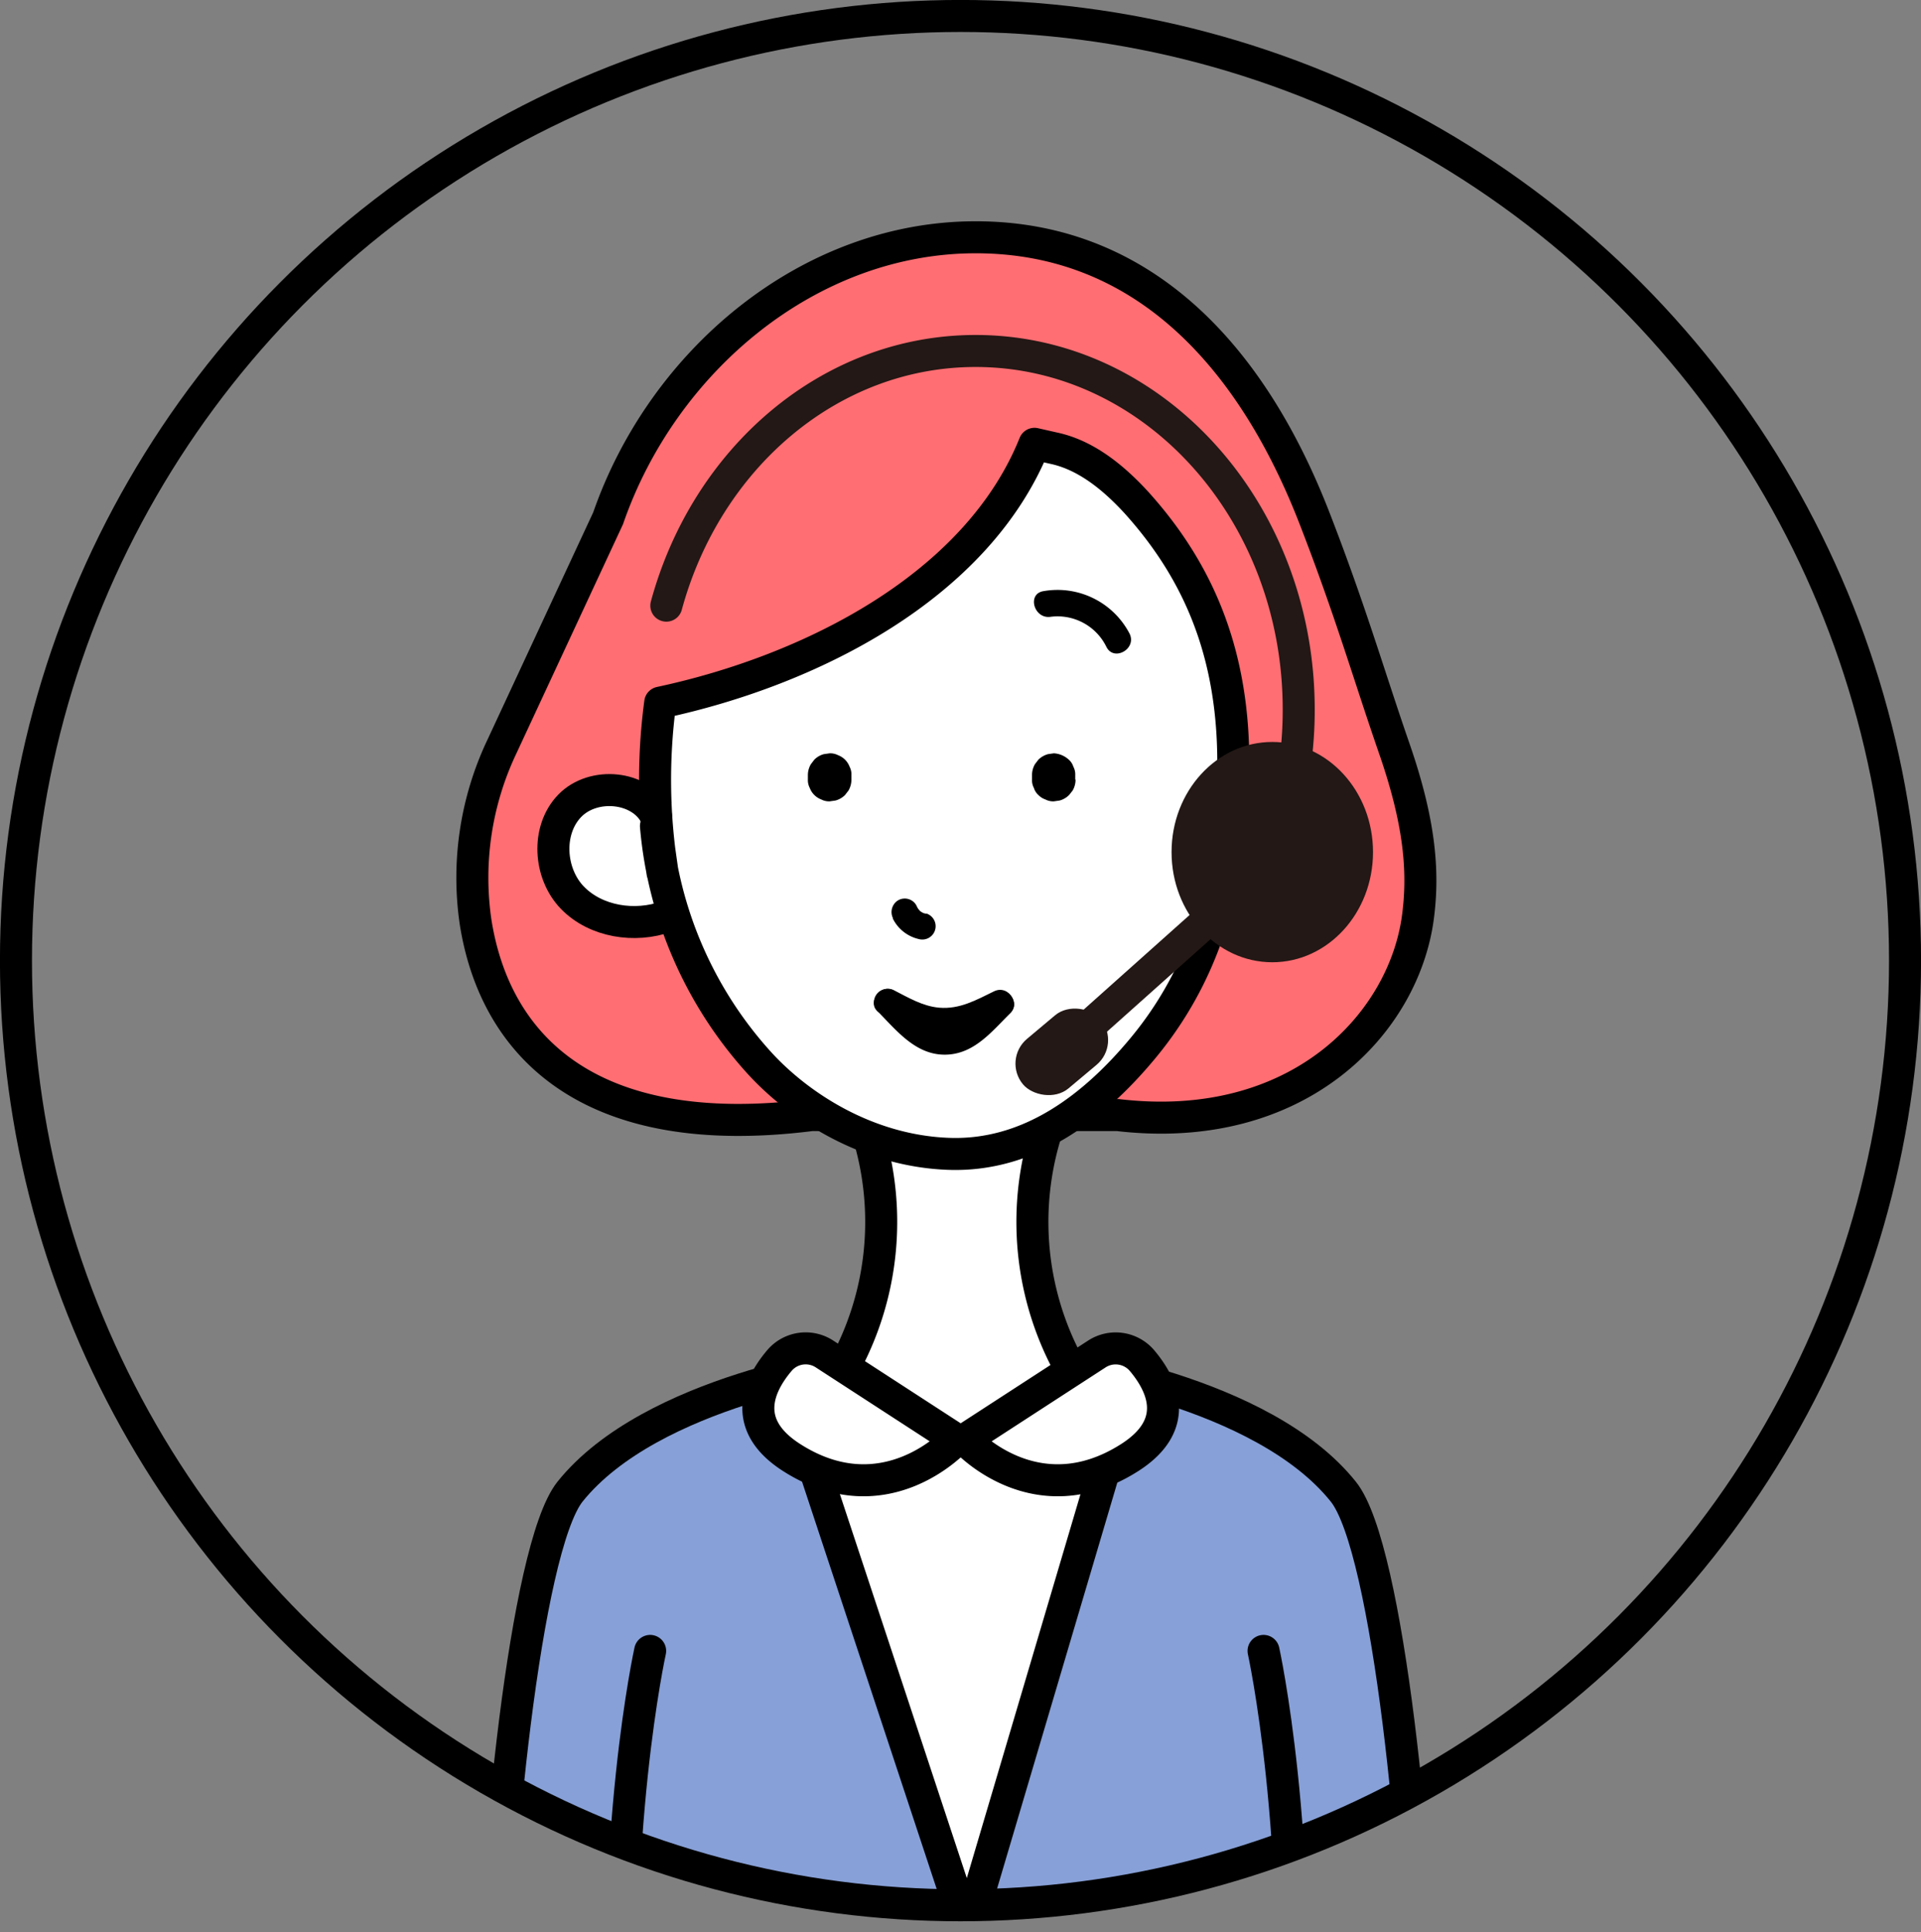
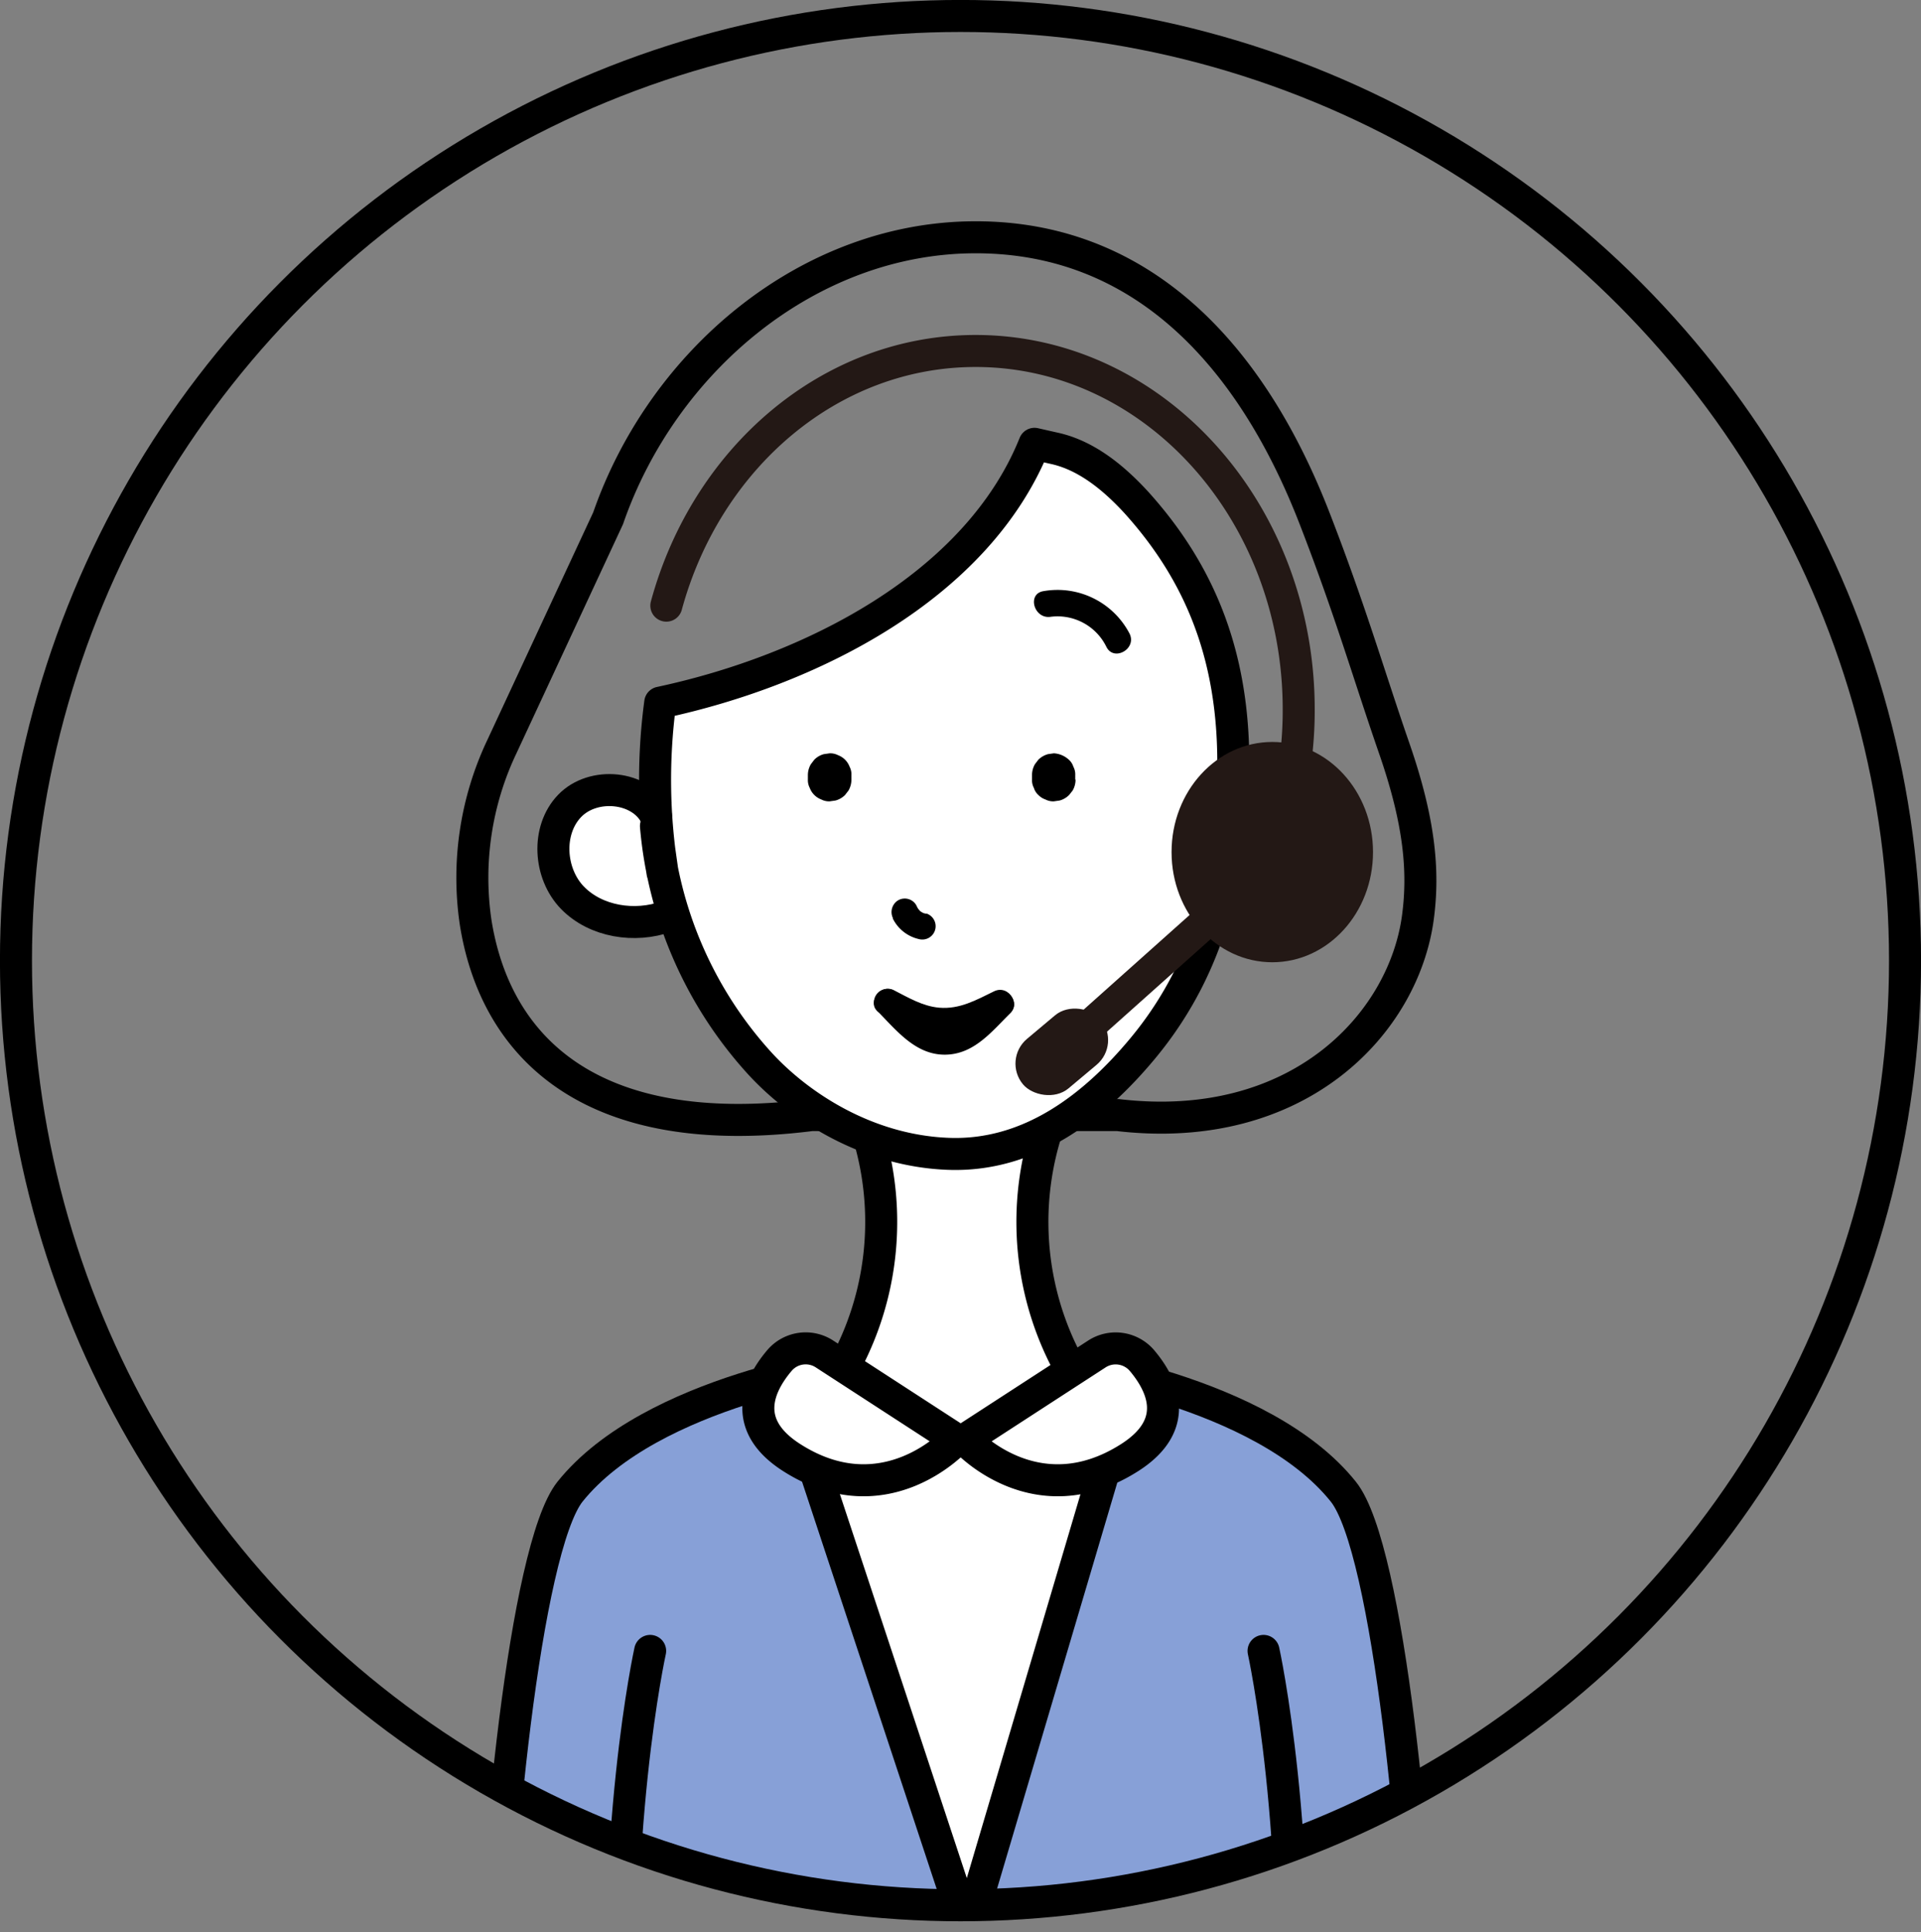
<svg xmlns="http://www.w3.org/2000/svg" id="レイヤー_1" data-name="レイヤー 1" viewBox="0 0 255.14 256.61">
  <rect x="0" y="0" width="255.14" height="256.61" fill="#808080" stroke="none" />
  <defs>
    <clipPath id="clip-path">
      <circle cx="127.57" cy="127.57" r="125.45" style="fill:none" />
    </clipPath>
    <clipPath id="clip-path-2">
      <rect x="61.67" y="172.95" width="131.81" height="84.86" style="fill:none" />
    </clipPath>
  </defs>
  <g id="レイヤー_2" data-name="レイヤー 2">
    <g id="レイヤー_1-2" data-name="レイヤー 1-2">
      <g style="clip-path:url(#clip-path)">
        <g style="clip-path:url(#clip-path-2)">
          <path d="M188.61,323.48c0-30.1.11-35.31,0-55.11s-4.15-62.73-10.19-70.27c-10.8-13.52-37.61-17.1-37.61-17.1H113.36s-26.8,3.57-37.65,17.09c-6,7.54-10.1,50.47-10.18,70.27s0,25,0,55.11" style="fill:#87a0d7" />
          <path d="M86.35,219.24S81,243.41,82.94,278c.84,15.09.74,44.28.74,44.28" style="fill:none;stroke:#000;stroke-linecap:round;stroke-linejoin:round;stroke-width:4.252px" />
          <path d="M188.61,323.48c0-30.1.11-35.31,0-55.11s-4.15-62.73-10.19-70.27c-10.8-13.52-37.61-17.1-37.61-17.1H113.36s-26.8,3.57-37.65,17.09c-6,7.54-10.1,50.47-10.18,70.27s0,25,0,55.11" style="fill:none;stroke:#000;stroke-linecap:round;stroke-linejoin:round;stroke-width:4.252px" />
          <path d="M167.82,219.24s5.34,24.17,3.41,58.75c-.83,15.09-.74,44.28-.74,44.28" style="fill:none;stroke:#000;stroke-linecap:round;stroke-linejoin:round;stroke-width:4.252px" />
        </g>
-         <path d="M148.47,148.08c24,2.81,38-12.16,39.86-26.33.79-6,.25-12.55-3.14-22.33s-5.79-18.21-10.6-30.6c-8.37-21.59-22.84-37.31-45-37.31h0c-22.14,0-41.57,16.38-48.82,37.31L66.68,99.11a40.58,40.58,0,0,0-3.52,23.3c2.53,16.16,14.73,29.44,44.61,25.67Z" style="fill:#ff6e73" />
        <path d="M148.47,148.08c24,2.81,38-12.16,39.86-26.33.79-6,.25-12.55-3.14-22.33s-5.79-18.21-10.6-30.6c-8.37-21.59-22.84-37.31-45-37.31h0c-22.14,0-41.57,16.38-48.82,37.31L66.68,99.11a40.58,40.58,0,0,0-3.52,23.3c2.53,16.16,14.73,29.44,44.61,25.67Z" style="fill:none;stroke:#000;stroke-linecap:round;stroke-linejoin:round;stroke-width:4.252px" />
        <path d="M115.49,150.41h23.43a40,40,0,0,0,10.23,40.46s-8,4.92-22,4.61H127c-14,.31-22-4.61-22-4.61a40,40,0,0,0,10.24-40.46h.22Z" style="fill:#fff;stroke:#000;stroke-linecap:round;stroke-linejoin:round;stroke-width:4.252px" />
        <path d="M88,115.91a77.11,77.11,0,0,1-.31-22.6c20-4.27,42.1-15.44,49.71-34.37l2.51.57c4.26.89,7.92,3.85,11,7.2,9.19,10.17,13.81,22.36,12.74,39.26-.55,8.71-2.11,21.51-11.88,33.26-6.45,7.76-15,14.4-25.8,14s-19.87-6.32-25.12-12.08A53.64,53.64,0,0,1,87.12,109.7Z" style="fill:#fff" />
        <path d="M163.48,108.71c2.29-3.87,8.63-4,11.53-.57s2.13,9.11-1.18,12.15-8.53,3.47-12.64,1.66" style="fill:#fff" />
        <path d="M163.48,108.71c2.29-3.87,8.63-4,11.53-.57s2.13,9.11-1.18,12.15-8.53,3.47-12.64,1.66" style="fill:none;stroke:#000;stroke-linecap:round;stroke-linejoin:round;stroke-width:4.252px" />
        <path d="M87.12,108.35c-2-4-8.34-4.57-11.46-1.33s-2.74,9,.37,12.2,8.28,4,12.51,2.49" style="fill:#fff" />
        <path d="M87.12,108.35c-2-4-8.34-4.57-11.46-1.33s-2.74,9,.37,12.2,8.28,4,12.51,2.49" style="fill:none;stroke:#000;stroke-linecap:round;stroke-linejoin:round;stroke-width:4.252px" />
        <path d="M113.08,103.53v-.6a2.15,2.15,0,0,0-.24-1.11,2.62,2.62,0,0,0-1.53-1.53,2.3,2.3,0,0,0-1.12-.25l-.77.11a2.78,2.78,0,0,0-1.27.74l-.45.59a2.85,2.85,0,0,0-.4,1.45v.6a2.23,2.23,0,0,0,.25,1.11,2.62,2.62,0,0,0,1.53,1.53,2.23,2.23,0,0,0,1.11.25l.77-.11a2.76,2.76,0,0,0,1.28-.74l.45-.58A2.88,2.88,0,0,0,113.08,103.53Z" />
        <path d="M142.81,103.53v-.6a2.13,2.13,0,0,0-.25-1.11,2.05,2.05,0,0,0-.6-.93,3.18,3.18,0,0,0-2-.85l-.77.11a2.9,2.9,0,0,0-1.28.74l-.45.59a2.84,2.84,0,0,0-.39,1.45v.6a2.13,2.13,0,0,0,.25,1.11,2,2,0,0,0,.59.93,2.33,2.33,0,0,0,.94.6,2.23,2.23,0,0,0,1.11.25l.77-.11a2.78,2.78,0,0,0,1.27-.74l.46-.58a2.88,2.88,0,0,0,.39-1.46Z" />
        <path d="M88,115.91a77.11,77.11,0,0,1-.31-22.6c20-4.27,42.1-15.44,49.71-34.37l2.51.57c4.26.89,7.92,3.85,11,7.2,9.19,10.17,13.81,22.36,12.74,39.26-.55,8.71-2.11,21.51-11.88,33.26-6.45,7.76-15,14.4-25.8,14s-19.87-6.32-25.12-12.08A53.64,53.64,0,0,1,87.12,109.7Z" style="fill:none;stroke:#000;stroke-linecap:round;stroke-linejoin:round;stroke-width:4.252px" />
        <path d="M118.55,121.92A5.12,5.12,0,0,0,122,124.7a1.77,1.77,0,0,0,1.08-3.37l-.14,0a2,2,0,0,1-.33-.09c-.11,0,.25.15,0,0l-.3-.17c-.11-.07-.27-.26,0,0-.06-.06-.14-.12-.2-.19s-.28-.33-.13-.14-.08-.12-.1-.16-.13-.25-.19-.38a1.77,1.77,0,0,0-2.42-.63,1.83,1.83,0,0,0-.64,2.42Z" />
        <path d="M139.55,81.91a7.22,7.22,0,0,1,7.4,4c1,2,4.1.24,3.06-1.79a10.79,10.79,0,0,0-11.4-5.62C136.36,78.84,137.32,82.25,139.55,81.91Z" />
        <path d="M116.89,134.56c2.6,1.3,5.09,2.71,8.07,2.83,3.29.15,6-1.29,8.84-2.68,2-1,.26-4.06-1.78-3.06-2.36,1.15-4.56,2.41-7.3,2.17-2.2-.2-4.09-1.35-6-2.32s-3.83,2-1.79,3.06Z" />
        <path d="M116.54,134.28c2.48,2.5,5,5.76,8.89,5.78s6.27-3.06,8.73-5.48c1.63-1.61-.88-4.11-2.5-2.51s-3.76,4.47-6.23,4.45-4.74-3.09-6.39-4.74a1.77,1.77,0,0,0-2.5,2.5Z" />
        <ellipse cx="168.98" cy="113.16" rx="13.16" ry="14.41" style="fill:#231815;stroke:#231815;stroke-miterlimit:10;stroke-width:0.436px" />
        <path d="M142.4,138.29,168,115.43a51.73,51.73,0,0,0,4.49-21.22c0-26.29-19.21-47.6-42.91-47.6-19.38,0-35.76,14.25-41.08,33.82" style="fill:none;stroke:#231815;stroke-linecap:round;stroke-miterlimit:10;stroke-width:4.252px" />
        <rect x="134.3" y="135.39" width="13.44" height="8.58" rx="4.29" transform="translate(-56.79 123.33) rotate(-40)" style="fill:#231815" />
        <line x1="33.39" y1="258" x2="218.02" y2="258" style="fill:none;stroke:#000;stroke-linecap:round;stroke-linejoin:round;stroke-width:4.252px" />
        <polyline points="105.69 187.47 128.52 256.52 149.45 185.84" style="fill:#fff;stroke:#000;stroke-linecap:round;stroke-linejoin:round;stroke-width:4.252px" />
        <path d="M127,191.16l-17.49-11.35a4.57,4.57,0,0,0-6,.88c-2.69,3.18-5.27,8.46,1.63,12.87C117.63,201.55,127,191.16,127,191.16Z" style="fill:#fff;stroke:#000;stroke-linecap:round;stroke-linejoin:round;stroke-width:4.252px" />
        <path d="M128.19,191.16l17.49-11.35a4.59,4.59,0,0,1,6,.88c2.68,3.18,5.27,8.46-1.63,12.87C137.52,201.55,128.19,191.16,128.19,191.16Z" style="fill:#fff;stroke:#000;stroke-linecap:round;stroke-linejoin:round;stroke-width:4.252px" />
      </g>
      <circle cx="127.57" cy="127.57" r="125.45" style="fill:none;stroke:#000;stroke-linecap:round;stroke-linejoin:round;stroke-width:4.252px" />
    </g>
  </g>
</svg>